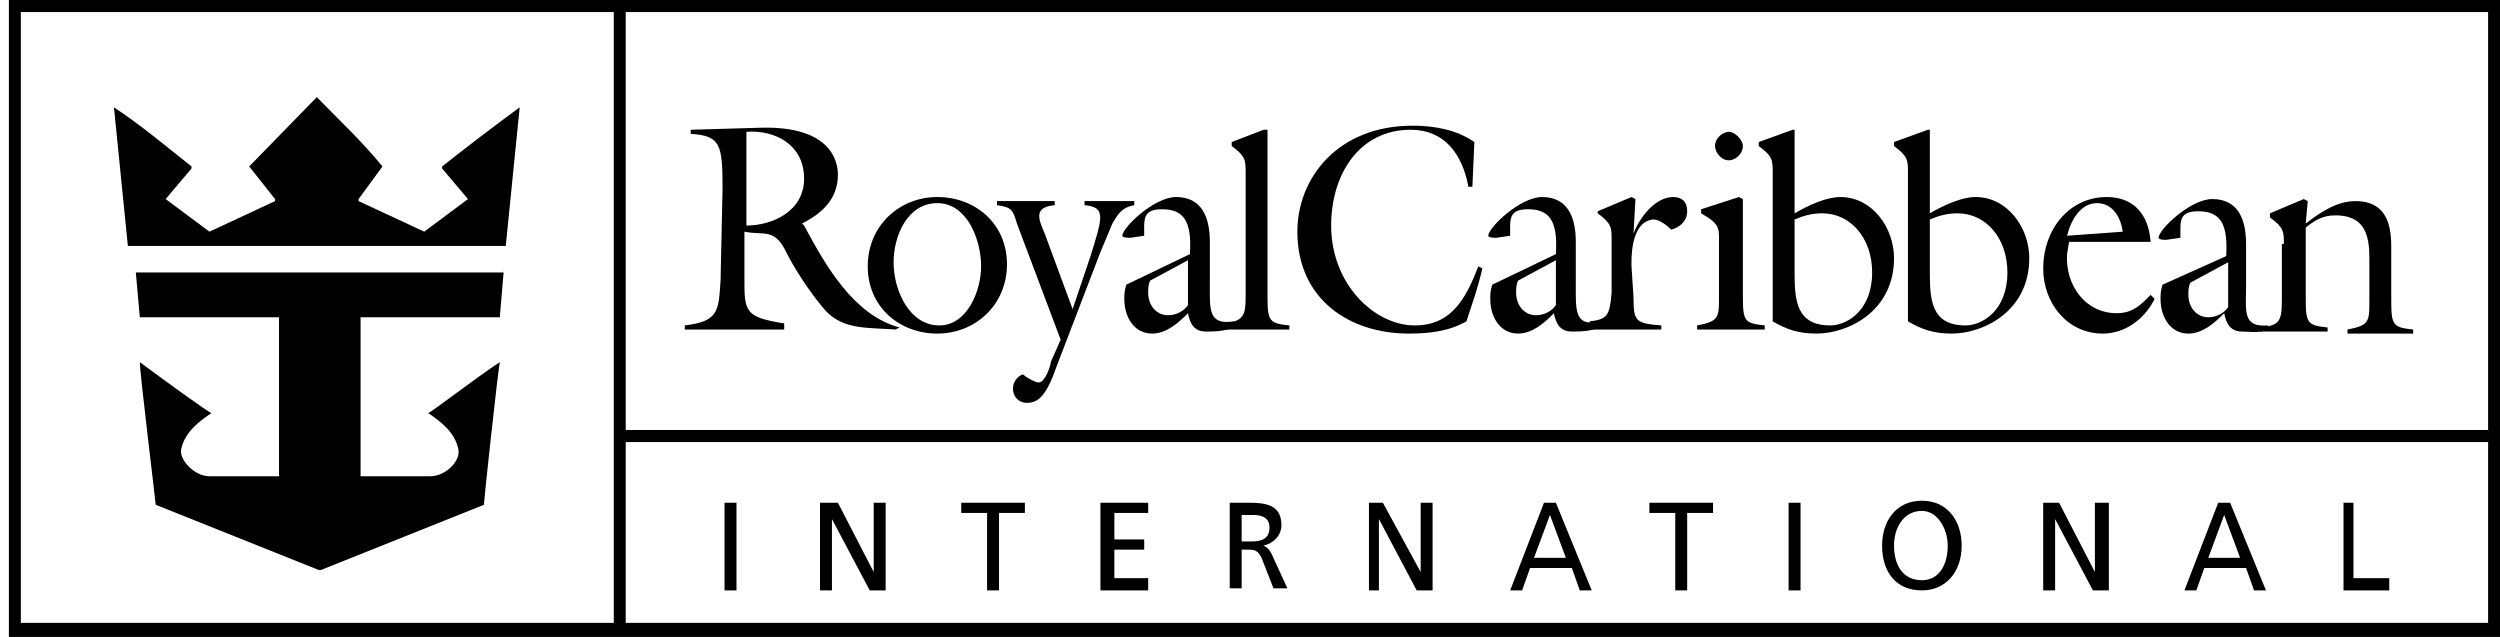
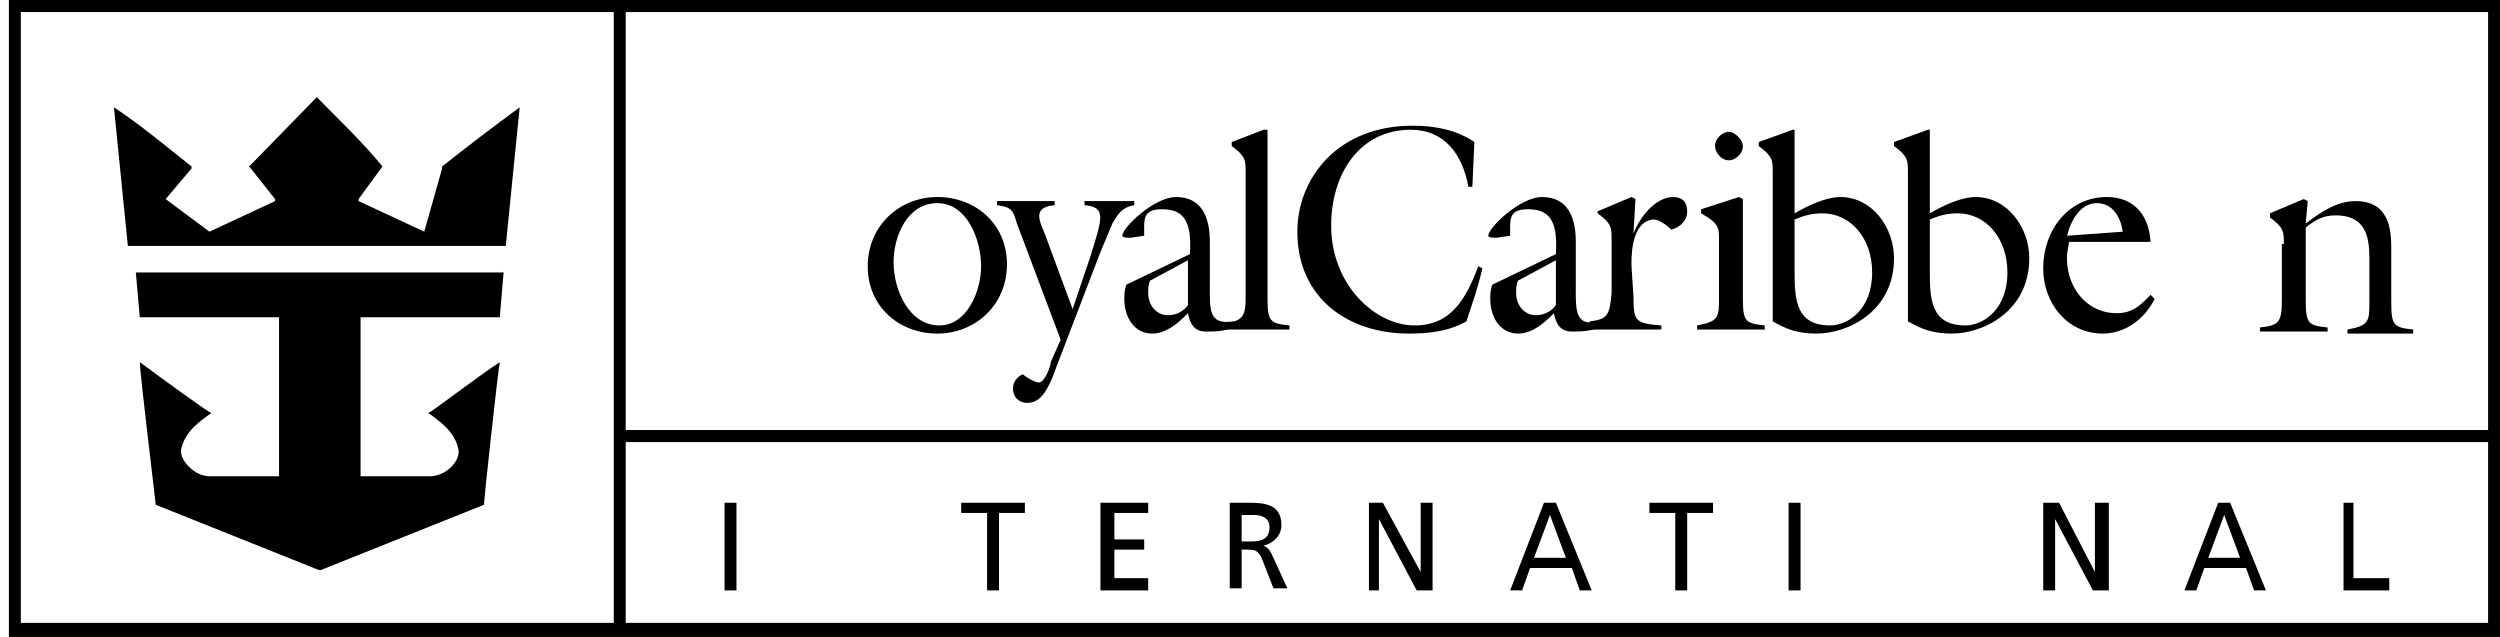
<svg xmlns="http://www.w3.org/2000/svg" width="157px" height="40px" viewBox="0 0 157 40" version="1.1">
  <title>royal-caribbean-logo-transparent</title>
  <desc>Created with Sketch.</desc>
  <g id="Page-1" stroke="none" stroke-width="1" fill="none" fill-rule="evenodd">
    <g id="Case-Studies" transform="translate(-544, -1418)" fill="#000000" fill-rule="nonzero">
      <g id="Group-24" transform="translate(0, 430)">
        <g id="Group-23" transform="translate(165, 678)">
          <g id="Group-10" transform="translate(229, 275)">
            <g id="royal-caribbean-logo-transparent" transform="translate(150, 35)">
              <path d="M0.558,0 L0.558,40 L157.003,40 L157.003,0 L0.558,0 Z M38.545,39.117 L1.308,39.117 L1.308,0.757 L38.545,0.757 L38.545,39.117 Z M156.253,39.117 L39.295,39.117 L39.295,27.76 L156.253,27.76 L156.253,39.117 Z M156.253,27.003 L39.295,27.003 L39.295,0.757 L156.253,0.757 L156.253,27.003 Z" id="logo-border" />
              <g id="logo-text" transform="translate(6.781, 5.333)">
                <polygon id="Path" points="38.72 31.744 39.47 31.744 39.47 26.24 38.72 26.24" />
-                 <polygon id="Path" points="44.716 26.24 45.84 26.24 48.088 30.592 48.088 26.24 48.838 26.24 48.838 31.744 47.838 31.744 45.465 27.264 45.465 31.744 44.716 31.744" />
                <polygon id="Path" points="55.208 26.88 53.584 26.88 53.584 26.24 57.581 26.24 57.581 26.88 55.957 26.88 55.957 31.744 55.208 31.744" />
                <polygon id="Path" points="62.327 26.24 65.325 26.24 65.325 26.88 63.202 26.88 63.202 28.544 65.075 28.544 65.075 29.184 63.202 29.184 63.202 30.976 65.325 30.976 65.325 31.744 62.327 31.744" />
                <path d="M71.195,28.672 L71.82,28.672 C72.569,28.672 72.944,28.416 72.944,27.776 C72.944,27.264 72.569,27.008 71.945,27.008 L71.195,27.008 L71.195,28.672 Z M70.446,26.24 L71.695,26.24 C72.694,26.24 73.693,26.368 73.693,27.648 C73.693,28.288 73.194,28.8 72.569,28.928 C72.819,29.056 72.944,29.184 73.069,29.44 L74.068,31.616 L73.194,31.616 L72.444,29.696 C72.195,29.184 71.945,29.184 71.57,29.184 L71.195,29.184 L71.195,31.616 L70.446,31.616 L70.446,26.24 L70.446,26.24 Z" id="Shape" />
                <polygon id="Path" points="79.189 26.24 80.064 26.24 82.437 30.592 82.437 26.24 83.186 26.24 83.186 31.744 82.187 31.744 79.814 27.264 79.814 31.744 79.189 31.744" />
                <path d="M90.556,27.008 L89.556,29.696 L91.555,29.696 L90.556,27.008 Z M90.181,26.24 L90.93,26.24 L93.179,31.744 L92.429,31.744 L91.93,30.336 L89.307,30.336 L88.807,31.744 L88.057,31.744 L90.181,26.24 Z" id="Shape" />
                <polygon id="Path" points="98.425 26.88 96.801 26.88 96.801 26.24 100.798 26.24 100.798 26.88 99.174 26.88 99.174 31.744 98.425 31.744" />
                <polygon id="Path" points="105.544 31.744 106.293 31.744 106.293 26.24 105.544 26.24" />
-                 <path d="M113.913,31.104 C115.037,31.104 115.536,30.08 115.536,28.928 C115.536,27.904 114.912,26.752 113.913,26.752 C112.789,26.752 112.164,27.776 112.164,28.928 C112.164,30.08 112.664,31.104 113.913,31.104 M113.913,26.112 C115.536,26.112 116.411,27.392 116.411,28.928 C116.411,30.592 115.411,31.744 113.913,31.744 C112.289,31.744 111.415,30.592 111.415,28.928 C111.415,27.392 112.289,26.112 113.913,26.112" id="Shape" />
                <polygon id="Path" points="121.532 26.24 122.531 26.24 124.779 30.592 124.779 26.24 125.654 26.24 125.654 31.744 124.654 31.744 122.281 27.264 122.281 31.744 121.532 31.744" />
                <path d="M132.898,27.008 L131.899,29.696 L133.897,29.696 L132.898,27.008 Z M132.523,26.24 L133.273,26.24 L135.521,31.744 L134.772,31.744 L134.272,30.336 L131.649,30.336 L131.149,31.744 L130.4,31.744 L132.523,26.24 Z" id="Shape" />
                <polygon id="Path" points="140.392 26.24 141.017 26.24 141.017 30.976 143.265 30.976 143.265 31.744 140.392 31.744" />
-                 <path d="M13.115,0.768 C14.489,2.176 15.988,3.584 17.237,5.12 L15.738,7.168 L15.738,7.296 L19.86,9.216 L22.608,7.168 L20.984,5.248 L20.984,5.12 C22.608,3.84 24.107,2.688 25.855,1.408 L24.981,10.112 L1.249,10.112 L0.375,1.408 C2.123,2.56 3.622,3.84 5.246,5.12 L5.246,5.248 L3.622,7.168 L6.37,9.216 L10.492,7.296 L10.492,7.168 L8.868,5.12 L13.115,0.768" id="Path" />
+                 <path d="M13.115,0.768 C14.489,2.176 15.988,3.584 17.237,5.12 L15.738,7.168 L15.738,7.296 L19.86,9.216 L20.984,5.248 L20.984,5.12 C22.608,3.84 24.107,2.688 25.855,1.408 L24.981,10.112 L1.249,10.112 L0.375,1.408 C2.123,2.56 3.622,3.84 5.246,5.12 L5.246,5.248 L3.622,7.168 L6.37,9.216 L10.492,7.296 L10.492,7.168 L8.868,5.12 L13.115,0.768" id="Path" />
                <path d="M24.856,11.648 L24.606,14.592 L15.863,14.592 L15.863,24.576 L20.234,24.576 C21.234,24.576 22.233,23.552 21.983,22.784 C21.733,21.76 20.859,21.12 20.11,20.608 C20.234,20.608 23.232,18.304 24.606,17.408 C24.481,18.048 23.607,26.112 23.607,26.368 L13.365,30.464 L13.24,30.464 L2.998,26.368 C2.998,26.24 1.998,18.048 1.998,17.408 C3.372,18.432 6.37,20.608 6.495,20.608 C5.746,21.12 4.871,21.76 4.621,22.784 C4.372,23.424 5.371,24.576 6.37,24.576 L10.742,24.576 L10.742,14.592 L1.998,14.592 L1.749,11.776 L24.856,11.776 L24.856,11.648 L24.856,11.648 Z" id="Path" />
-                 <path d="M40.094,8.832 C41.718,8.832 43.716,7.936 43.716,5.888 C43.716,3.712 41.843,2.816 40.094,2.944 L40.094,8.832 L40.094,8.832 Z M38.595,6.528 C38.595,3.712 38.47,3.2 36.597,3.072 L36.597,2.816 L40.969,2.688 C45.465,2.56 45.84,4.864 45.84,5.632 C45.84,7.168 44.841,8.064 43.592,8.704 L43.716,8.832 C45.09,11.392 46.839,14.464 49.712,15.232 L49.462,15.36 C47.589,15.232 46.215,15.36 45.09,14.208 C43.966,12.928 42.967,11.264 42.592,10.496 C41.843,8.96 41.218,9.472 39.969,9.216 L39.969,12.16 C39.969,14.208 39.969,14.592 42.467,14.976 L42.467,15.36 L36.222,15.36 L36.222,15.104 C38.346,14.848 38.346,14.208 38.47,12.288 L38.595,6.528 L38.595,6.528 Z" id="Shape" />
                <path d="M52.085,7.424 C50.211,7.424 49.337,9.472 49.337,11.136 C49.337,12.928 50.336,15.104 52.21,15.104 C53.959,15.104 54.833,12.928 54.833,11.392 C54.833,9.728 53.959,7.424 52.085,7.424 M52.085,15.616 C49.712,15.616 47.713,13.952 47.713,11.392 C47.713,8.832 49.712,7.04 52.085,7.04 C54.458,7.04 56.457,8.704 56.457,11.264 C56.457,13.824 54.458,15.616 52.085,15.616" id="Shape" />
                <path d="M57.081,8.704 C56.831,7.808 56.707,7.68 55.832,7.552 L55.832,7.296 L59.454,7.296 L59.454,7.552 C58.08,7.68 58.455,8.448 58.83,9.344 L60.579,14.08 L61.703,10.752 C62.452,8.32 62.702,7.68 61.328,7.552 L61.328,7.296 L64.451,7.296 L64.451,7.552 C63.701,7.68 63.451,8.064 63.077,8.704 L62.327,10.496 L59.579,17.664 C58.955,19.456 58.455,19.968 57.706,19.968 C57.206,19.968 56.831,19.584 56.831,19.072 C56.831,18.688 57.081,18.304 57.456,18.176 C57.581,18.304 58.205,18.688 58.455,18.688 C58.83,18.688 59.205,17.664 59.205,17.408 L59.829,16 L57.081,8.704 L57.081,8.704 Z" id="Path" />
                <path d="M65.45,12.288 C65.325,12.544 65.325,12.8 65.325,13.056 C65.325,13.824 65.825,14.464 66.574,14.464 C67.074,14.464 67.573,14.208 67.823,13.824 L67.823,11.008 L65.45,12.288 L65.45,12.288 Z M67.948,10.624 C68.073,8.576 67.573,7.808 66.199,7.808 C64.95,7.808 65.075,8.448 65.075,9.472 L64.201,9.6 C64.076,9.6 63.701,9.6 63.701,9.472 C63.701,8.96 65.7,7.04 67.074,7.04 C68.697,7.04 69.197,8.32 69.197,9.856 L69.197,12.416 C69.197,14.08 69.072,15.104 70.696,14.848 L70.696,15.232 C70.071,15.488 69.447,15.488 68.947,15.488 C68.198,15.488 67.948,14.976 67.823,14.336 C67.198,14.976 66.449,15.616 65.575,15.616 C64.451,15.616 63.826,14.592 63.826,13.44 C63.826,13.184 63.826,12.928 63.951,12.544 L67.948,10.624 L67.948,10.624 Z" id="Shape" />
                <path d="M70.071,15.488 L70.071,14.976 C71.32,14.848 71.445,14.464 71.445,13.312 L71.445,5.504 C71.445,4.736 71.445,4.48 70.571,3.84 L70.571,3.584 L72.569,2.816 L72.819,2.816 L72.819,13.312 C72.819,14.848 72.944,14.976 74.193,15.104 L74.193,15.36 L70.071,15.36 L70.071,15.488 L70.071,15.488 Z" id="Path" />
                <path d="M88.557,12.288 C88.432,12.544 88.432,12.8 88.432,13.056 C88.432,13.824 88.932,14.464 89.681,14.464 C90.181,14.464 90.68,14.208 90.93,13.824 L90.93,11.008 L88.557,12.288 L88.557,12.288 Z M90.93,10.624 C91.055,8.576 90.556,7.808 89.182,7.808 C87.933,7.808 88.057,8.448 88.057,9.472 L87.183,9.6 C87.058,9.6 86.684,9.6 86.684,9.472 C86.684,8.96 88.682,7.04 90.056,7.04 C91.68,7.04 92.179,8.32 92.179,9.856 L92.179,12.416 C92.179,14.08 92.054,15.232 93.678,14.848 L93.678,15.232 C93.054,15.488 92.429,15.488 91.93,15.488 C91.18,15.488 90.93,14.976 90.805,14.336 C90.181,14.976 89.431,15.616 88.557,15.616 C87.433,15.616 86.808,14.592 86.808,13.44 C86.808,13.184 86.808,12.928 86.933,12.544 L90.93,10.624 L90.93,10.624 Z" id="Shape" />
                <path d="M85.684,6.4 L85.434,6.4 C85.06,4.352 83.936,2.816 81.812,2.816 C78.565,2.816 76.816,5.632 76.816,8.832 C76.816,12.544 79.564,15.104 82.062,15.104 C84.435,15.104 85.31,13.312 86.059,11.392 L86.309,11.52 C86.059,12.672 85.684,13.696 85.31,14.848 C84.185,15.488 82.936,15.616 81.687,15.616 C77.94,15.616 74.693,13.44 74.693,9.216 C74.693,5.888 77.191,2.56 81.937,2.56 C83.311,2.56 84.685,2.816 85.809,3.584 L85.684,6.4 Z" id="Path" />
-                 <path d="M130.775,12.416 C130.65,12.672 130.65,12.928 130.65,13.184 C130.65,13.952 131.149,14.592 131.899,14.592 C132.398,14.592 132.898,14.336 133.148,13.952 L133.148,11.136 L130.775,12.416 Z M133.023,10.752 C133.148,8.704 132.648,7.936 131.274,7.936 C130.025,7.936 130.15,8.576 130.15,9.6 L129.276,9.728 C129.151,9.728 128.776,9.728 128.776,9.6 C128.776,9.088 130.775,7.168 132.149,7.168 C133.772,7.168 134.272,8.448 134.272,9.984 L134.272,12.544 C134.272,14.208 134.022,15.232 135.646,15.104 L135.646,15.36 C135.021,15.616 134.522,15.488 134.022,15.488 C133.273,15.488 133.023,14.976 132.898,14.336 C132.274,14.976 131.524,15.616 130.65,15.616 C129.526,15.616 128.901,14.592 128.901,13.44 C128.901,13.184 128.901,12.928 129.026,12.544 L133.023,10.752 L133.023,10.752 Z" id="Shape" />
                <path d="M95.802,13.312 C95.802,14.848 95.926,14.976 97.55,15.104 L97.55,15.36 L93.054,15.36 L93.054,14.848 C94.178,14.72 94.303,14.464 94.428,13.056 L94.428,9.728 C94.428,8.96 94.428,8.704 93.553,8.064 L93.553,7.936 L95.677,7.04 L95.926,7.168 L95.802,9.344 C96.176,8.32 97.175,7.04 98.3,7.04 C98.799,7.04 99.174,7.296 99.174,7.936 C99.174,8.576 98.674,8.96 98.175,9.088 C97.925,8.832 97.425,8.448 97.051,8.448 C95.552,8.576 95.677,11.136 95.677,11.392 L95.802,13.312 L95.802,13.312 Z" id="Path" />
                <path d="M102.671,3.84 C102.671,4.352 102.172,4.736 101.797,4.736 C101.297,4.736 100.923,4.224 100.923,3.84 C100.923,3.328 101.422,2.944 101.797,2.944 C102.172,2.944 102.671,3.456 102.671,3.84 Z M99.798,15.36 L99.798,15.104 C101.172,14.848 101.172,14.592 101.172,13.312 L101.172,9.728 C101.172,8.96 101.172,8.704 100.048,8.064 L100.048,7.808 L102.421,7.04 L102.671,7.168 L102.671,13.312 C102.671,14.848 102.796,14.976 104.045,15.104 L104.045,15.36 L99.798,15.36 L99.798,15.36 Z" id="Shape" />
                <path d="M114.412,11.776 C114.412,13.568 114.537,15.104 116.661,15.104 C117.66,15.104 119.284,14.208 119.284,11.776 C119.284,9.6 117.91,8.064 116.161,8.064 C115.536,8.064 115.037,8.192 114.412,8.448 L114.412,11.776 L114.412,11.776 Z M113.038,5.504 C113.038,4.736 113.038,4.48 112.164,3.84 L112.164,3.584 L114.287,2.816 L114.412,2.816 L114.412,8.064 C115.287,7.552 116.411,7.04 117.285,7.04 C119.284,7.04 120.657,8.96 120.657,10.88 C120.657,14.208 117.785,15.616 115.786,15.616 C114.662,15.616 113.913,15.36 113.038,14.848 L113.038,5.504 L113.038,5.504 Z" id="Shape" />
                <path d="M105.919,11.776 C105.919,13.568 106.044,15.104 108.167,15.104 C109.166,15.104 110.79,14.208 110.79,11.776 C110.79,9.6 109.416,8.064 107.667,8.064 C107.043,8.064 106.543,8.192 105.919,8.448 L105.919,11.776 L105.919,11.776 Z M104.545,5.504 C104.545,4.736 104.545,4.48 103.67,3.84 L103.67,3.584 L105.794,2.816 L105.919,2.816 L105.919,8.064 C106.793,7.552 107.917,7.04 108.792,7.04 C110.79,7.04 112.164,8.96 112.164,10.88 C112.164,14.208 109.291,15.616 107.293,15.616 C106.169,15.616 105.419,15.36 104.545,14.848 L104.545,5.504 L104.545,5.504 Z" id="Shape" />
                <path d="M126.528,9.216 C126.403,8.32 125.903,7.424 124.904,7.424 C123.905,7.424 123.28,8.448 123.031,9.472 L126.528,9.216 Z M123.031,10.624 C122.906,12.544 124.155,14.336 126.153,14.336 C127.152,14.336 127.652,13.824 128.277,13.184 L128.526,13.44 C127.902,14.72 126.653,15.616 125.279,15.616 C123.031,15.616 121.532,13.696 121.532,11.52 C121.532,9.088 123.156,7.04 125.529,7.04 C127.152,7.04 128.152,8.064 128.277,9.856 L123.156,9.856 L123.031,10.624 L123.031,10.624 Z" id="Shape" />
                <path d="M136.645,9.984 C136.645,9.216 136.645,8.96 135.771,8.32 L135.771,8.064 L137.894,7.168 L138.144,7.296 L138.019,8.704 C139.018,7.936 140.018,7.296 141.142,7.296 C143.265,7.296 143.39,9.088 143.39,10.24 L143.39,13.568 C143.39,15.104 143.515,15.232 144.764,15.36 L144.764,15.616 L140.642,15.616 L140.642,15.36 C142.016,15.104 142.016,14.848 142.016,13.568 L142.016,11.392 C142.016,10.112 142.141,8.192 139.893,8.192 C139.143,8.192 138.644,8.448 138.019,8.96 L138.019,13.44 C138.019,14.976 138.144,15.104 139.393,15.232 L139.393,15.488 L135.146,15.488 L135.146,15.232 C136.395,15.104 136.52,14.848 136.52,13.44 L136.52,9.984 L136.645,9.984 L136.645,9.984 Z" id="Path" />
              </g>
            </g>
          </g>
        </g>
      </g>
    </g>
  </g>
</svg>